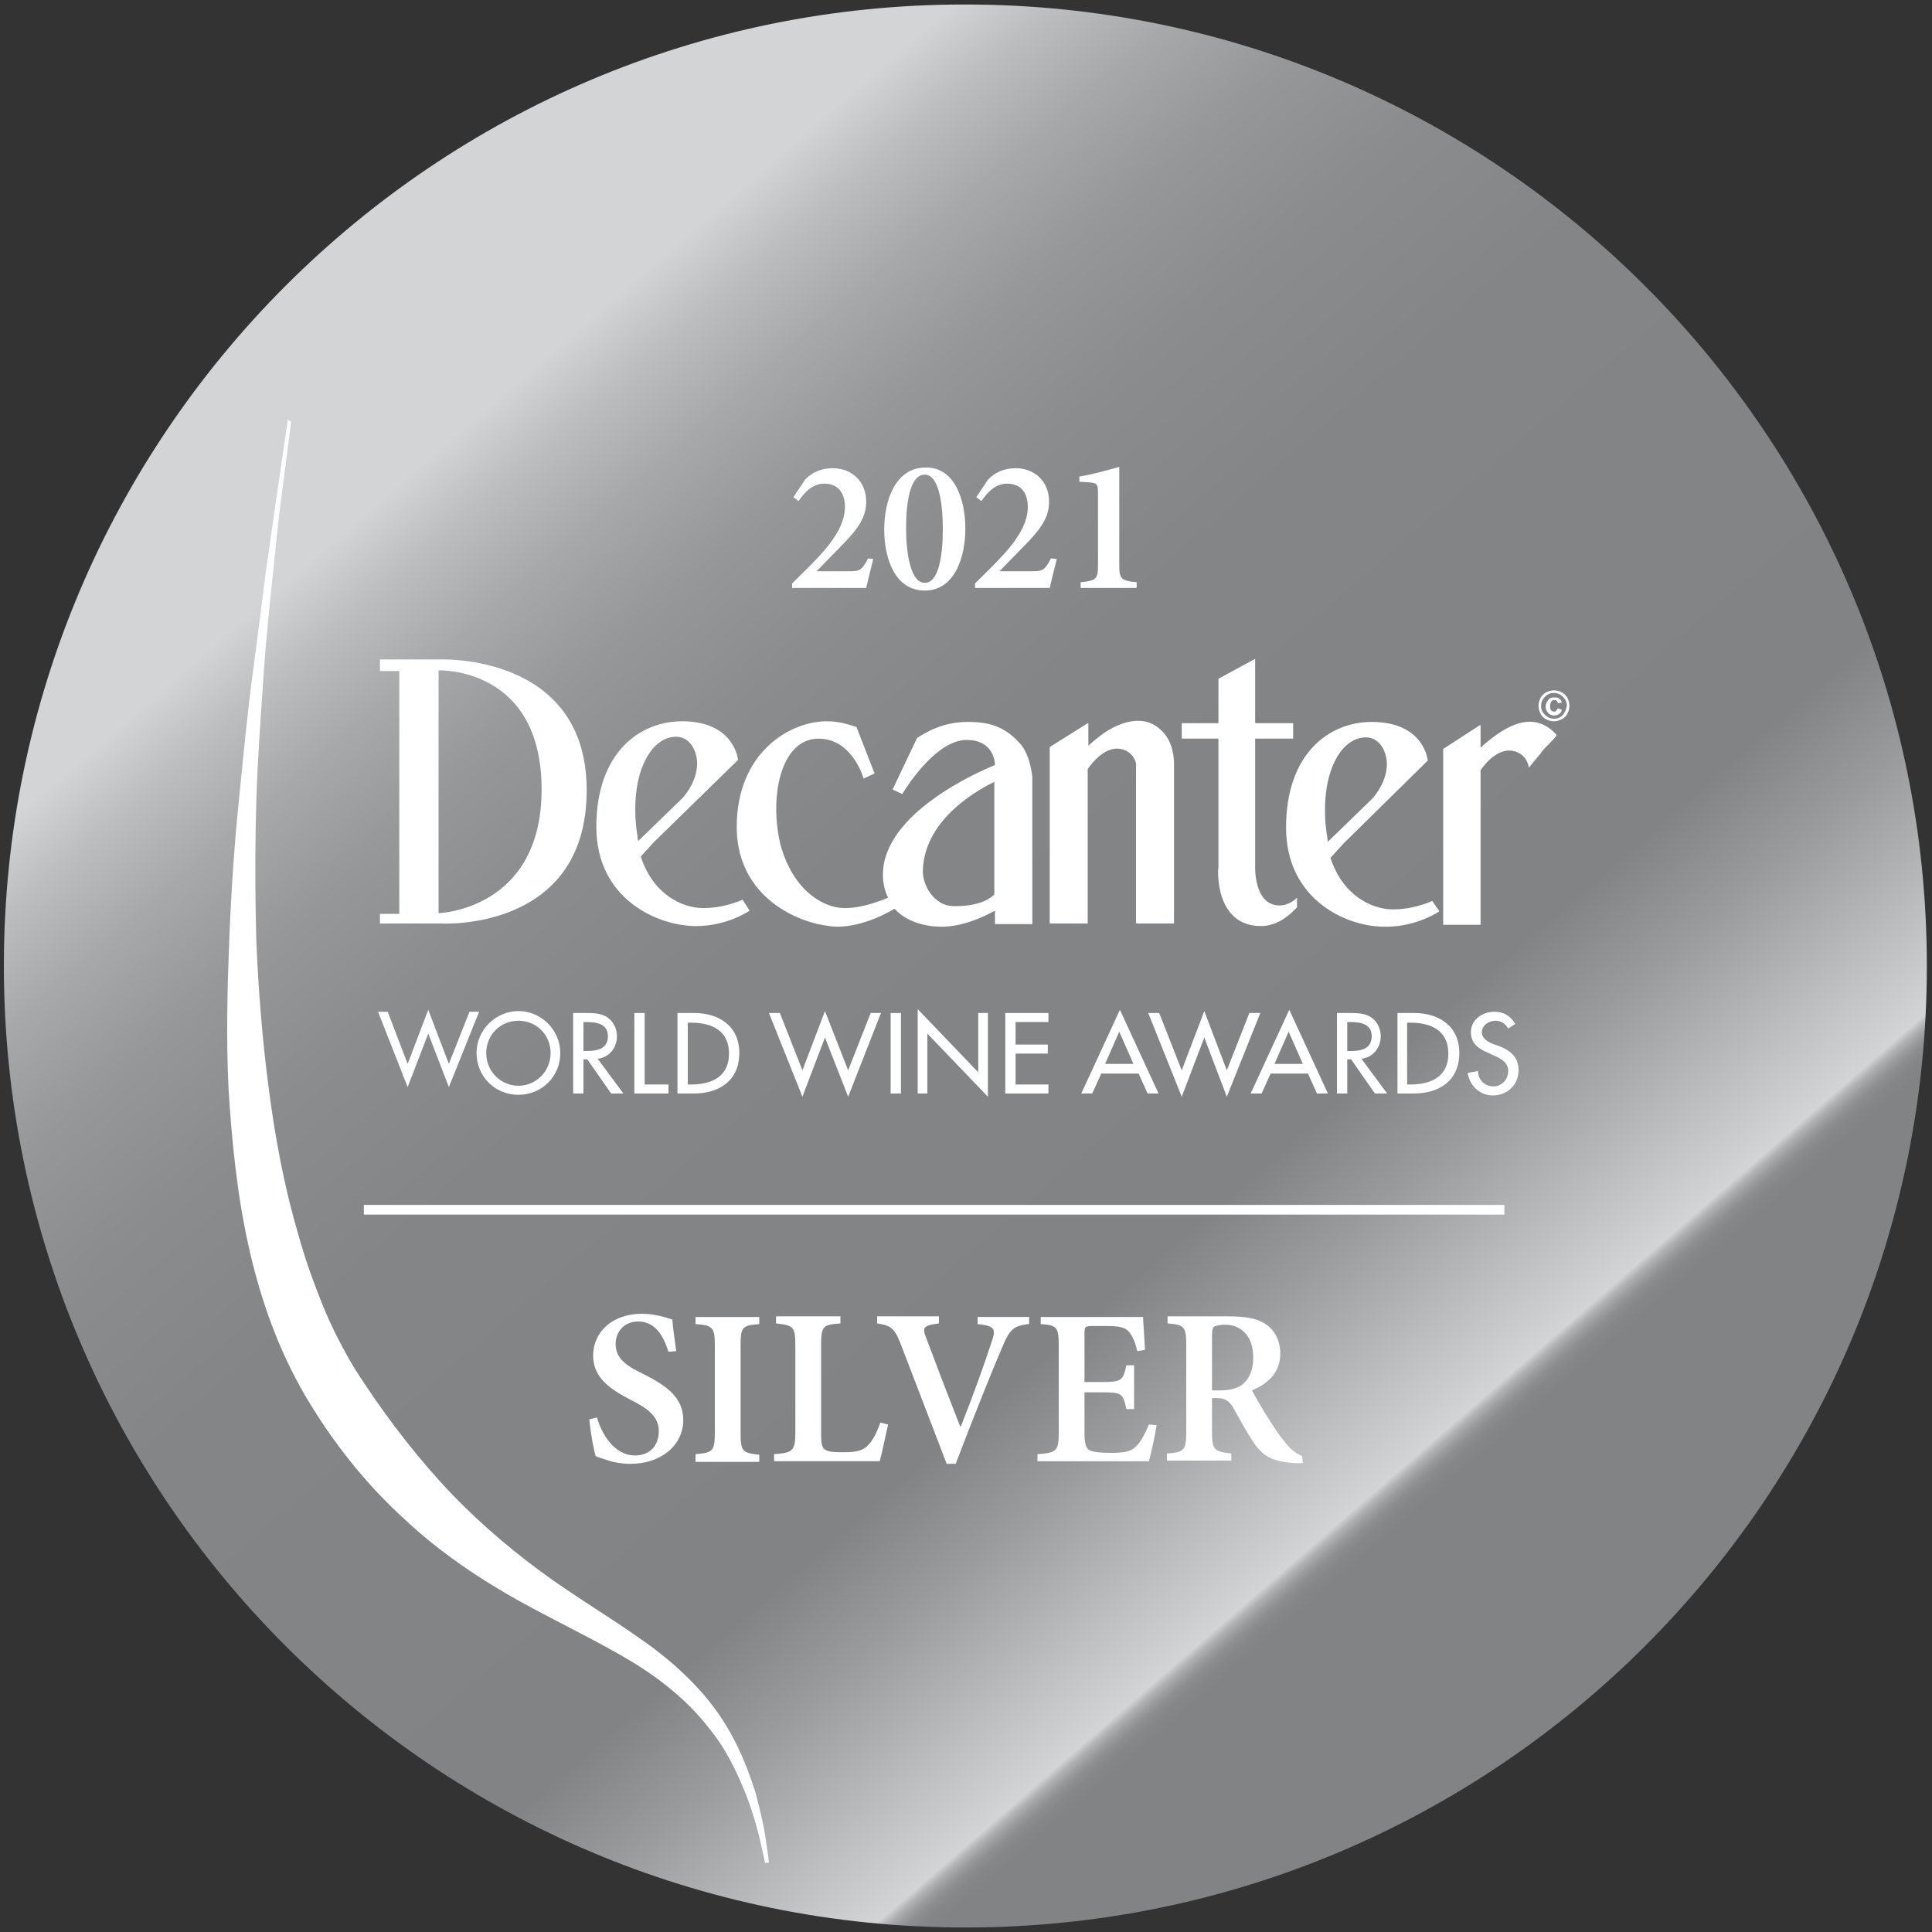
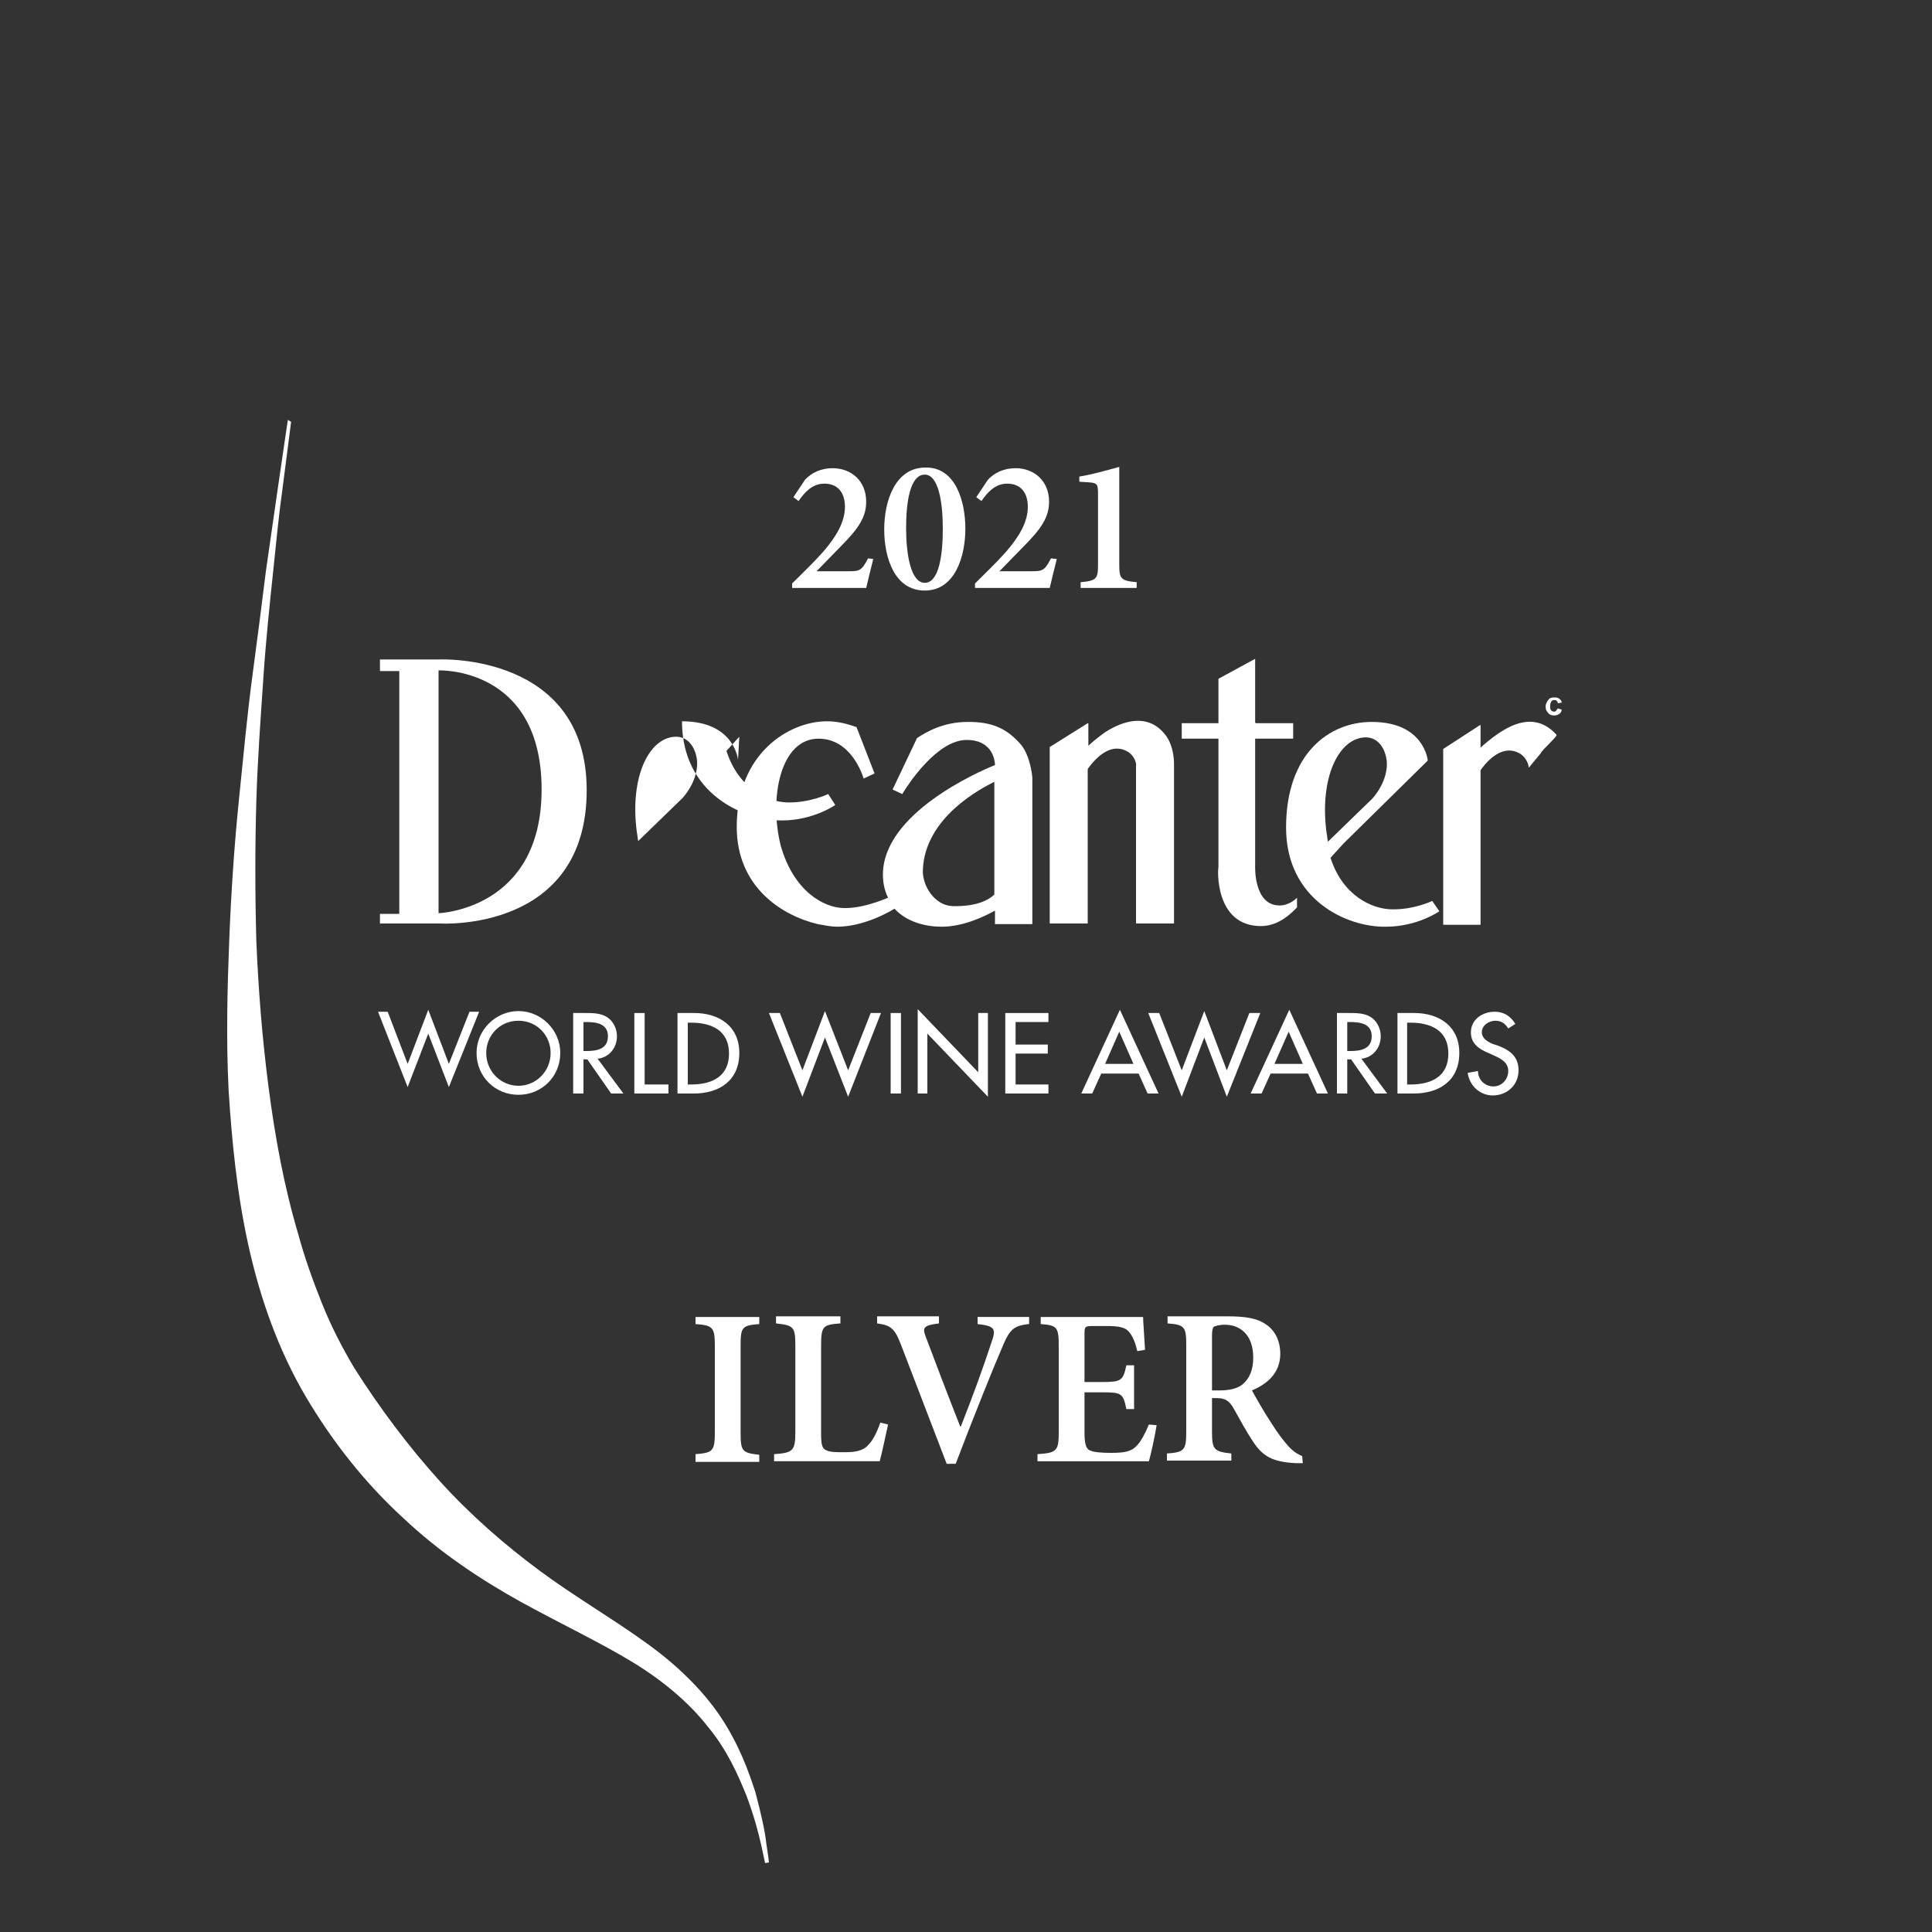
<svg xmlns="http://www.w3.org/2000/svg" xmlns:xlink="http://www.w3.org/1999/xlink" version="1.1" id="Layer_1" x="0px" y="0px" viewBox="0 0 300 300" style="enable-background:new 0 0 300 300;" xml:space="preserve">
  <rect x="0" y="0" width="300" height="300" fill="#333333" stroke="none" />
  <style type="text/css">
	.st0{clip-path:url(#SVGID_2_);fill:url(#SVGID_3_);}
	.st1{fill:#FFFFFF;}
</style>
  <g>
    <g>
      <g>
        <defs>
          <path id="SVGID_1_" d="M0.6,150c0,82.5,66.9,149.3,149.3,149.3c82.5,0,149.3-66.9,149.3-149.3c0-82.5-66.9-149.3-149.3-149.3      C67.5,0.6,0.6,67.5,0.6,150" />
        </defs>
        <clipPath id="SVGID_2_">
          <use xlink:href="#SVGID_1_" style="overflow:visible;" />
        </clipPath>
        <linearGradient id="SVGID_3_" gradientUnits="userSpaceOnUse" x1="-270.222" y1="746.417" x2="-269.09" y2="746.417" gradientTransform="matrix(129.684 149.206 149.206 -129.684 -76251.469 137181.125)">
          <stop offset="0" style="stop-color:#D3D4D6" />
          <stop offset="4.781835e-02" style="stop-color:#BCBDBF" />
          <stop offset="0.109" style="stop-color:#A6A8AA" />
          <stop offset="0.182" style="stop-color:#959799" />
          <stop offset="0.272" style="stop-color:#8A8C8E" />
          <stop offset="0.398" style="stop-color:#838587" />
          <stop offset="0.749" style="stop-color:#818385" />
          <stop offset="0.823" style="stop-color:#999B9D" />
          <stop offset="0.97" style="stop-color:#D3D4D6" />
          <stop offset="0.971" style="stop-color:#CCCDCF" />
          <stop offset="0.975" style="stop-color:#B1B2B4" />
          <stop offset="0.98" style="stop-color:#9B9D9F" />
          <stop offset="0.985" style="stop-color:#8C8E90" />
          <stop offset="0.991" style="stop-color:#848688" />
          <stop offset="1" style="stop-color:#818385" />
        </linearGradient>
-         <polygon class="st0" points="170.8,-147.2 447.1,170.8 129.1,447.2 -147.2,129.2    " />
      </g>
      <g>
        <defs>
          <rect id="SVGID_4_" x="-32.3" y="-31.5" width="364" height="361.9" />
        </defs>
        <clipPath id="SVGID_5_">
          <use xlink:href="#SVGID_4_" style="overflow:visible;" />
        </clipPath>
      </g>
    </g>
    <path class="st1" d="M45.2,65.5c0,0-0.5,4-1.4,10.9c-0.5,3.5-0.9,7.7-1.4,12.5c-0.5,4.8-1.1,10.3-1.5,16.3   c-0.4,6-0.9,12.5-1.1,19.3c-0.2,6.9-0.2,14.1,0,21.5c0.3,7.4,0.9,15.1,1.9,22.8c1,7.7,2.4,15.4,4.6,22.8c1,3.7,2.3,7.3,3.7,10.8   c1.4,3.5,3.1,6.8,5,10c4,6.3,8.5,12.3,13.3,17.6c4.8,5.3,10.1,9.9,15.5,13.9c5.4,4,11.1,7.3,16.1,10.9c5,3.5,9.2,7.6,12,11.8   c2.8,4.2,4.3,8.3,5.4,11.7c0.9,3.4,1.5,6.1,1.7,8c0.3,1.9,0.4,2.9,0.4,2.9l-0.6,0.1c0,0-0.2-1-0.6-2.8c-0.4-1.8-1.1-4.5-2.3-7.7   c-1.3-3.2-3-7.1-6-10.7c-2.9-3.7-7-7.2-12-10.2c-5-3-10.9-5.8-17.1-9.2c-6.1-3.4-12.5-7.6-18.2-13c-5.8-5.3-10.9-11.7-15.1-18.8   c-4.3-7.3-7.1-15.3-8.9-23.4c-1.8-8.1-2.6-16.3-3.1-24.2c-0.4-8-0.2-15.8,0.1-23.4c0.3-7.6,0.8-14.8,1.5-21.7   c0.7-6.9,1.3-13.3,2.1-19.3c0.8-6,1.5-11.4,2.1-16.3c0.7-4.8,1.3-9,1.8-12.5c1-6.9,1.6-10.9,1.6-10.9L45.2,65.5z" />
    <g>
      <g>
        <path class="st1" d="M195.8,143.8c2.9,0,4.9-2.2,5.6-2.9v-1.5c-0.4,0.4-1.4,1.2-2.7,1.2c-4.1,0-3.8-6.2-3.8-6.2v-19.7     c0.6,0,1.8,0,2.6,0c0.7,0,3.3,0,3.3,0l0-2.4H195l-0.1-0.1c0,0.2,0-9.4,0-9.4v-0.5l-5.7,3.1v6.9h-5.7v2.4h5.7l0,20     C189.1,134.7,188.5,143.8,195.8,143.8" />
        <path class="st1" d="M235.8,116.9c1.4,0.7,1.6,2.2,1.6,2.3l1.9-2.3c0-0.3,2.6-2.6,2.4-2.8c-3.6-4-7.8-1-9.2-0.1     c-1,0.7-2.2,1.7-2.6,2.1v-3.5h-0.1l-5.7,3.7l0,27.3h5.8l0-24C230.6,118.6,233,115.5,235.8,116.9" />
        <path class="st1" d="M215.2,143.9c4.9,0,8.3-2.4,8.3-2.4l-1.1-1.6c0,0-2.9,1.4-6.4,1.3c-3-0.1-7.5-2.1-9.4-8l2-2.2l13.1-12.9     c0,0-0.5-6-8.7-6c-6.6,0-13.3,4.9-13.3,16.4C199.7,139.7,209.1,144,215.2,143.9 M212.2,114.5c2.5,0.1,3.4,3.1,3.1,4.9     c-0.3,2.6-2.2,4.6-2.2,4.6l-6.9,6.7c-0.1-0.4-0.1-0.9-0.2-1.3C204.8,120.6,208,114.4,212.2,114.5" />
        <path class="st1" d="M168.9,143.4v-24c0.8-1.1,3.2-4.2,6-2.8c1.4,0.7,1.6,2.2,1.5,2.3l0,24.5l5.9,0v-24.5c0-0.3,0.1-2.7-1.2-4.6     c-3.2-4.4-8.1-1.5-9.5-0.6c-1,0.7-2.2,1.7-2.6,2.1v-3.5h-0.1L163,116v27.4L168.9,143.4z" />
        <path class="st1" d="M114.4,128.4c0,9.4,7.1,13.8,12.6,15.1c1.1,0.2,2.1,0.4,3,0.4c4.1,0,8.1-2.3,8.9-2.8     c1.9,2.1,4.9,2.8,7.3,2.8c3.3,0,6.5-1.5,8.3-2.5v2.1h5.8v-22.7c0-0.3-0.3-3.3-1.7-5.1c-2.4-2.8-4.8-3.6-8.3-3.6     c-3.9,0-6.5,1.6-7.9,2.5l-3.8,8l1.5,0.7c0.9-1.5,5.4-8.4,10-8.4c4.1,0,4.4,3.3,4.4,3.9c-2.5,1-17.4,7.5-17.4,17     c0,1.4,0.3,2.6,0.8,3.6c-1,0.4-4.1,1.7-7,1.6c-3-0.1-7.7-2.6-9.7-9.8c-1.8-7.4,0-16.5,5.9-16.5c5,0,6.8,5.5,7,6.2l1.7-0.8     l-2.8-7.2c-1.2-0.4-2.7-0.9-4.6-0.9C122.6,112,114.4,116.9,114.4,128.4 M154.4,121.4l0,17.5c-0.8,0.8-2.7,1.9-6.5,1.8     c-2.8-0.1-4.7-3.2-4.6-5.6C143.6,126.9,152.4,122.4,154.4,121.4" />
        <path class="st1" d="M59,143.4h9.4c0,0,22.7,1.4,22.7-20.7c0-21.3-22.8-20.3-22.8-20.3l-9.3,0l0,1.8H62v37.7H59V143.4z      M84.1,122.6c0,18.7-16,19.2-16,19.2l0-37.7C68,104.1,84.1,103.4,84.1,122.6" />
-         <path class="st1" d="M114.6,118c0,0-0.5-6-8.7-6c-6.6,0-13.3,4.9-13.3,16.4c0,11.2,9.5,15.4,15.5,15.4c4.9,0,8.3-2.4,8.3-2.4     l-1.1-1.7c0,0-2.9,1.4-6.4,1.3c-3-0.1-7.5-2.1-9.4-8l2-2.2L114.6,118z M99.1,130.6c-0.1-0.4-0.1-0.9-0.2-1.3     c-1.2-8.8,2-15,6.2-14.9c2.5,0.1,3.4,3.1,3.1,4.9c-0.3,2.6-2.2,4.6-2.2,4.6L99.1,130.6z" />
+         <path class="st1" d="M114.6,118c0,0-0.5-6-8.7-6c0,11.2,9.5,15.4,15.5,15.4c4.9,0,8.3-2.4,8.3-2.4     l-1.1-1.7c0,0-2.9,1.4-6.4,1.3c-3-0.1-7.5-2.1-9.4-8l2-2.2L114.6,118z M99.1,130.6c-0.1-0.4-0.1-0.9-0.2-1.3     c-1.2-8.8,2-15,6.2-14.9c2.5,0.1,3.4,3.1,3.1,4.9c-0.3,2.6-2.2,4.6-2.2,4.6L99.1,130.6z" />
        <path class="st1" d="M241.6,110.4c-0.1,0.1-0.2,0.1-0.3,0.1c-0.2,0-0.4-0.1-0.5-0.3c-0.1-0.1-0.1-0.3-0.1-0.6     c0-0.3,0.1-0.5,0.2-0.7c0.1-0.1,0.2-0.2,0.4-0.2c0.1,0,0.3,0,0.4,0.1c0.1,0.1,0.2,0.2,0.2,0.4l0.6-0.1c0-0.3-0.2-0.5-0.4-0.6     c-0.2-0.2-0.5-0.2-0.8-0.2c-0.4,0-0.7,0.1-0.9,0.4c-0.2,0.3-0.4,0.6-0.4,1c0,0.4,0.1,0.7,0.4,1c0.2,0.3,0.6,0.4,0.9,0.4     c0.4,0,0.6-0.1,0.9-0.3c0.1-0.1,0.3-0.3,0.3-0.6l-0.6-0.2C241.8,110.1,241.7,110.3,241.6,110.4" />
-         <path class="st1" d="M243.4,108.4c-0.2-0.4-0.5-0.7-0.9-0.9c-0.4-0.2-0.8-0.3-1.2-0.3c-0.4,0-0.8,0.1-1.2,0.3     c-0.4,0.2-0.7,0.5-0.9,0.9c-0.2,0.4-0.3,0.8-0.3,1.2c0,0.4,0.1,0.8,0.3,1.2c0.2,0.4,0.5,0.7,0.9,0.9c0.4,0.2,0.8,0.3,1.2,0.3     c0.4,0,0.8-0.1,1.2-0.3c0.4-0.2,0.7-0.5,0.9-0.9c0.2-0.4,0.3-0.8,0.3-1.2C243.7,109.2,243.6,108.8,243.4,108.4 M242.7,111     c-0.4,0.4-0.8,0.6-1.4,0.6c-0.5,0-1-0.2-1.4-0.6c-0.4-0.4-0.6-0.8-0.6-1.4c0-0.5,0.2-1,0.6-1.4c0.4-0.4,0.8-0.6,1.4-0.6     c0.5,0,1,0.2,1.4,0.6c0.4,0.4,0.6,0.8,0.6,1.4C243.2,110.2,243,110.6,242.7,111" />
      </g>
      <g>
        <path class="st1" d="M87,163.5c0,3.7-2.9,6.5-6.5,6.5c-3.6,0-6.5-2.8-6.5-6.5c0-3.6,3-6.5,6.5-6.5C84.1,157,87,160,87,163.5      M85.5,163.5c0-2.7-2.1-5-5-5c-2.9,0-5,2.3-5,5c0,2.9,2.3,5.1,5,5.1C83.2,168.6,85.5,166.4,85.5,163.5" />
        <path class="st1" d="M96.8,169.8h-1.9l-3.7-5.3h-0.6v5.3H89v-12.5h1.9c1.1,0,2.3,0,3.3,0.6c1,0.6,1.6,1.8,1.6,3     c0,1.8-1.2,3.3-3,3.5L96.8,169.8z M90.6,163.2h0.5c1.6,0,3.3-0.3,3.3-2.3c0-2-1.9-2.2-3.4-2.2h-0.4V163.2z" />
        <polygon class="st1" points="100.1,168.4 103.8,168.4 103.8,169.8 98.5,169.8 98.5,157.3 100.1,157.3    " />
        <path class="st1" d="M105.2,157.3h2.6c3.8,0,7,2,7,6.2c0,4.3-3.1,6.3-7.1,6.3h-2.5V157.3z M106.8,168.4h0.5     c3.2,0,5.9-1.2,5.9-4.8c0-3.6-2.7-4.8-5.9-4.8h-0.5V168.4z" />
        <polygon class="st1" points="124.6,166.2 128.1,157 131.7,166.2 135.2,157.3 136.8,157.3 131.7,170.3 128.1,161.1 124.6,170.3      119.4,157.3 121.1,157.3    " />
        <rect x="138.3" y="157.3" class="st1" width="1.6" height="12.5" />
        <polygon class="st1" points="142.5,156.7 151.9,166.5 151.9,157.3 153.4,157.3 153.4,170.3 144,160.5 144,169.8 142.5,169.8         " />
        <polygon class="st1" points="156.1,157.3 162.8,157.3 162.8,158.7 157.7,158.7 157.7,162.2 162.7,162.2 162.7,163.6 157.7,163.6      157.7,168.4 162.8,168.4 162.8,169.8 156.1,169.8    " />
        <path class="st1" d="M171,166.7l-1.4,3.1h-1.7l6-13l6,13h-1.7l-1.4-3.1H171z M173.8,160.2l-2.2,5h4.4L173.8,160.2z" />
        <polygon class="st1" points="183.5,166.2 187,157 190.5,166.2 194,157.3 195.7,157.3 190.5,170.3 187,161.1 183.5,170.3      178.3,157.3 180,157.3    " />
        <path class="st1" d="M197.3,166.7l-1.4,3.1h-1.7l6-13l6,13h-1.7l-1.4-3.1H197.3z M200.1,160.2l-2.2,5h4.4L200.1,160.2z" />
        <path class="st1" d="M215.4,169.8h-1.9l-3.7-5.3h-0.6v5.3h-1.6v-12.5h1.9c1.1,0,2.3,0,3.3,0.6c1,0.6,1.6,1.8,1.6,3     c0,1.8-1.2,3.3-3,3.5L215.4,169.8z M209.2,163.2h0.5c1.6,0,3.3-0.3,3.3-2.3c0-2-1.9-2.2-3.4-2.2h-0.4V163.2z" />
        <path class="st1" d="M217,157.3h2.6c3.8,0,7,2,7,6.2c0,4.3-3.1,6.3-7.1,6.3H217V157.3z M218.5,168.4h0.5c3.2,0,5.9-1.2,5.9-4.8     c0-3.6-2.7-4.8-5.9-4.8h-0.5V168.4z" />
        <path class="st1" d="M234.2,159.7c-0.5-0.8-1.1-1.2-2-1.2c-1,0-2.1,0.7-2.1,1.8c0,1,1,1.5,1.7,1.8l0.9,0.3     c1.8,0.7,3.1,1.7,3.1,3.8c0,2.3-1.8,3.9-4,3.9c-2,0-3.6-1.5-3.9-3.5l1.6-0.3c0,1.4,1.1,2.4,2.4,2.4c1.3,0,2.3-1.1,2.3-2.4     c0-1.3-1.1-1.9-2.2-2.4l-0.9-0.4c-1.4-0.6-2.7-1.4-2.7-3.2c0-2,1.8-3.2,3.7-3.2c1.4,0,2.5,0.7,3.2,1.9L234.2,159.7z" />
        <polygon class="st1" points="63.3,165.2 66.5,156.8 69.7,165.2 72.9,157.1 74.4,157.1 69.7,168.8 66.5,160.5 63.3,168.8      58.7,157.1 60.2,157.1    " />
      </g>
    </g>
-     <rect x="56.5" y="187.1" class="st1" width="177.1" height="1.5" />
    <g>
      <path class="st1" d="M135.6,86.8c-0.4,1.6-0.8,3.2-1.1,4.5H123v-0.7c1.6-1.6,3.3-3.2,4.8-4.9c2-2.3,3.4-4.6,3.4-7    c0-2.2-1.1-3.6-3.2-3.6c-1.9,0-3.1,1.4-4,2.7l-0.8-0.6l1.8-2.7c1-1.1,2.5-1.8,4.3-1.8c2.8,0,5.2,1.9,5.2,5.2c0,2.4-1.2,4.2-4,7    l-3.7,3.8h5c1.7,0,2-0.1,3-2L135.6,86.8z" />
      <path class="st1" d="M149.9,82.1c0,4.3-1.6,9.6-6.3,9.6s-6.3-5.1-6.3-9.5c0-4.4,1.7-9.6,6.4-9.6C148.3,72.5,149.9,77.7,149.9,82.1    z M140.7,82c0,4,0.7,8.5,2.9,8.5c2.2,0,2.8-4.3,2.8-8.4c0-4.2-0.7-8.4-2.8-8.4C141.3,73.7,140.7,78,140.7,82z" />
      <path class="st1" d="M164.1,86.8c-0.4,1.6-0.8,3.2-1.1,4.5h-11.6v-0.7c1.6-1.6,3.3-3.2,4.8-4.9c2-2.3,3.4-4.6,3.4-7    c0-2.2-1.1-3.6-3.2-3.6c-1.9,0-3.1,1.4-4,2.7l-0.8-0.6l1.8-2.7c1-1.1,2.5-1.8,4.3-1.8c2.8,0,5.2,1.9,5.2,5.2c0,2.4-1.2,4.2-4,7    l-3.7,3.8h5c1.7,0,2-0.1,3-2L164.1,86.8z" />
      <path class="st1" d="M167.8,91.3v-0.9c2.5-0.2,2.7-0.6,2.7-2.7v-11c0-1.5-0.1-1.7-1.4-1.8l-1.5-0.1v-0.8c1.9-0.3,4-0.9,6.2-1.5    v15.2c0,2.1,0.2,2.5,2.7,2.7v0.9H167.8z" />
    </g>
    <g>
-       <path class="st1" d="M103.8,209.9c-0.7-2.2-1.9-4.7-4.7-4.7c-2.2,0-3.5,1.6-3.5,3.5c0,2.1,1.4,3.3,4.4,4.7    c3.3,1.7,6.1,3.5,6.1,7.1c0,3.8-3.3,6.8-8.2,6.8c-1.3,0-2.5-0.2-3.4-0.5c-0.9-0.3-1.6-0.5-2-0.7c-0.3-0.8-0.8-3.7-1-5.7l1.2-0.3    c0.6,2.2,2.5,5.9,5.9,5.9c2.3,0,3.7-1.5,3.7-3.8c0-2.2-1.7-3.5-4.3-4.8c-3.1-1.6-5.9-3.4-5.9-6.9c0-3.6,2.9-6.5,7.6-6.5    c2,0,3.8,0.6,4.7,0.9c0.1,1.3,0.3,2.7,0.6,4.9L103.8,209.9z" />
      <path class="st1" d="M108,226.9v-1.1c2.7-0.2,3-0.5,3-3.4V209c0-2.9-0.3-3.2-3-3.4v-1.1h9.9v1.1c-2.7,0.2-2.9,0.5-2.9,3.4v13.5    c0,2.9,0.3,3.1,2.9,3.4v1.1H108z" />
      <path class="st1" d="M137.9,221.2c-0.3,1.3-1,4.7-1.3,5.7h-16.4v-1.1c2.9-0.2,3.3-0.5,3.3-3.4v-13.5c0-2.9-0.3-3.1-3-3.4v-1.1h10    v1.1c-2.7,0.2-3,0.4-3,3.4v13.6c0,1.7,0.1,2.4,0.8,2.7c0.6,0.3,1.6,0.3,2.8,0.3c1.7,0,2.9-0.2,3.7-1.1c0.7-0.7,1.3-1.8,1.9-3.5    L137.9,221.2z" />
      <path class="st1" d="M159.7,205.6c-2.3,0.3-2.9,0.7-4.2,3.9c-1.1,2.5-4.4,10.7-7.1,17.8H147c-2.4-6.3-5.5-14.3-7.1-18.5    c-1-2.6-1.6-3-3.7-3.3v-1.1h9.6v1.1c-2.5,0.3-2.6,0.7-2,2.2c1,2.7,3.6,9.5,5.3,13.8h0.1c1.9-4.8,3.7-9.8,4.7-12.9    c0.8-2.2,0.7-2.7-2.1-3v-1.1h8V205.6z" />
      <path class="st1" d="M179.6,221.3c-0.2,1.4-0.9,4.6-1.2,5.6h-17.3v-1.1c3-0.2,3.3-0.5,3.3-3.4V209c0-3-0.3-3.2-2.8-3.4v-1.1h15.9    c0,0.7,0.2,3.1,0.3,5.1l-1.2,0.2c-0.3-1.3-0.7-2.3-1.3-3c-0.6-0.7-1.5-0.9-3.6-0.9h-2c-1.2,0-1.3,0.1-1.3,1.2v7.5h2.7    c3,0,3.3-0.2,3.8-2.6h1.2v6.8h-1.2c-0.5-2.5-0.8-2.6-3.8-2.6h-2.7v6.2c0,1.7,0.2,2.5,0.8,2.8c0.6,0.3,1.8,0.4,3.3,0.4    c2.1,0,3.2-0.2,4-1.1c0.7-0.7,1.3-1.9,1.9-3.3L179.6,221.3z" />
      <path class="st1" d="M202.3,227.2c-0.3,0-0.7,0-1.1,0c-3.7-0.2-5.1-1.1-6.6-3.3c-1-1.5-2.1-3.5-3.1-5.3c-0.6-1-1.2-1.5-2.5-1.5    h-0.8v5.2c0,2.8,0.3,3.1,3,3.4v1.1h-10v-1.1c2.7-0.2,3-0.5,3-3.4v-13.5c0-2.8-0.3-3.1-2.9-3.3v-1.1h9.3c2.8,0,4.6,0.3,5.9,1.2    c1.4,0.9,2.3,2.5,2.3,4.6c0,3-2,4.7-4.4,5.7c0.6,1.1,1.9,3.4,2.9,4.9c1.2,1.9,2,2.9,2.7,3.7c0.8,0.9,1.5,1.3,2.2,1.6L202.3,227.2z     M189.4,215.9c1.6,0,2.7-0.3,3.5-0.9c1.2-1,1.7-2.4,1.7-4.2c0-3.7-2.2-5.1-4.4-5.1c-0.9,0-1.4,0.2-1.7,0.3    c-0.2,0.2-0.3,0.6-0.3,1.4v8.5H189.4z" />
    </g>
  </g>
</svg>